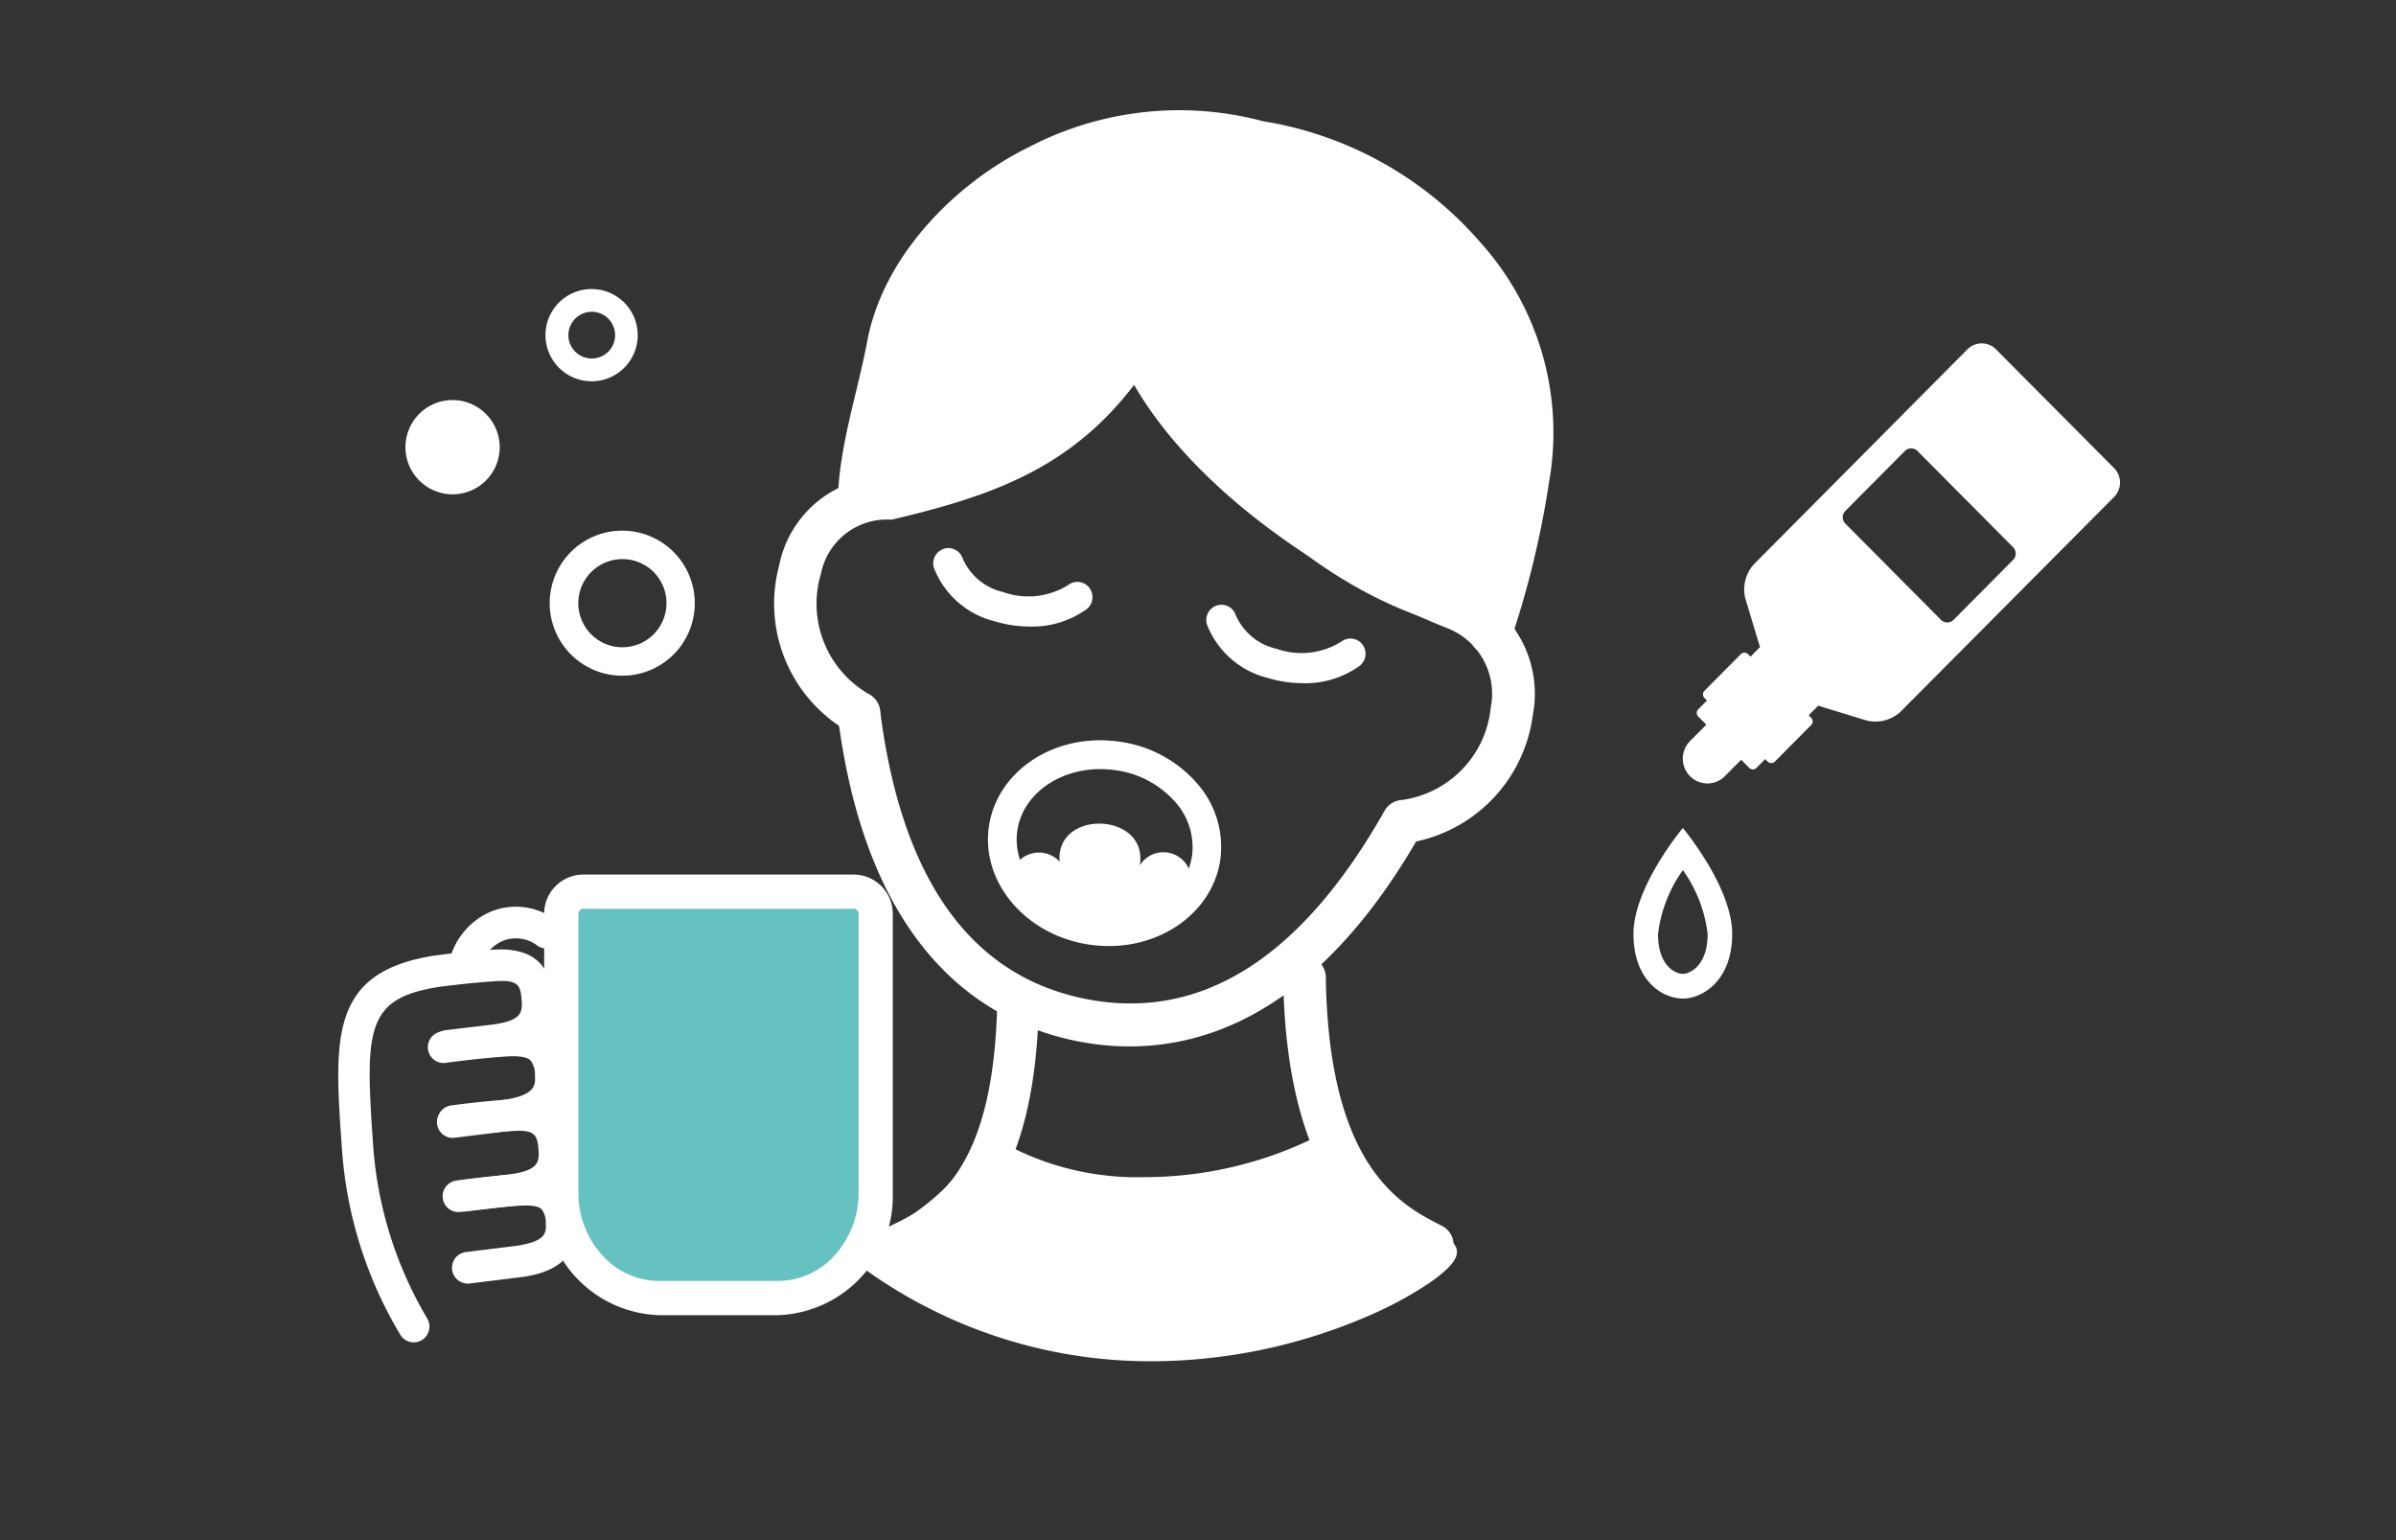
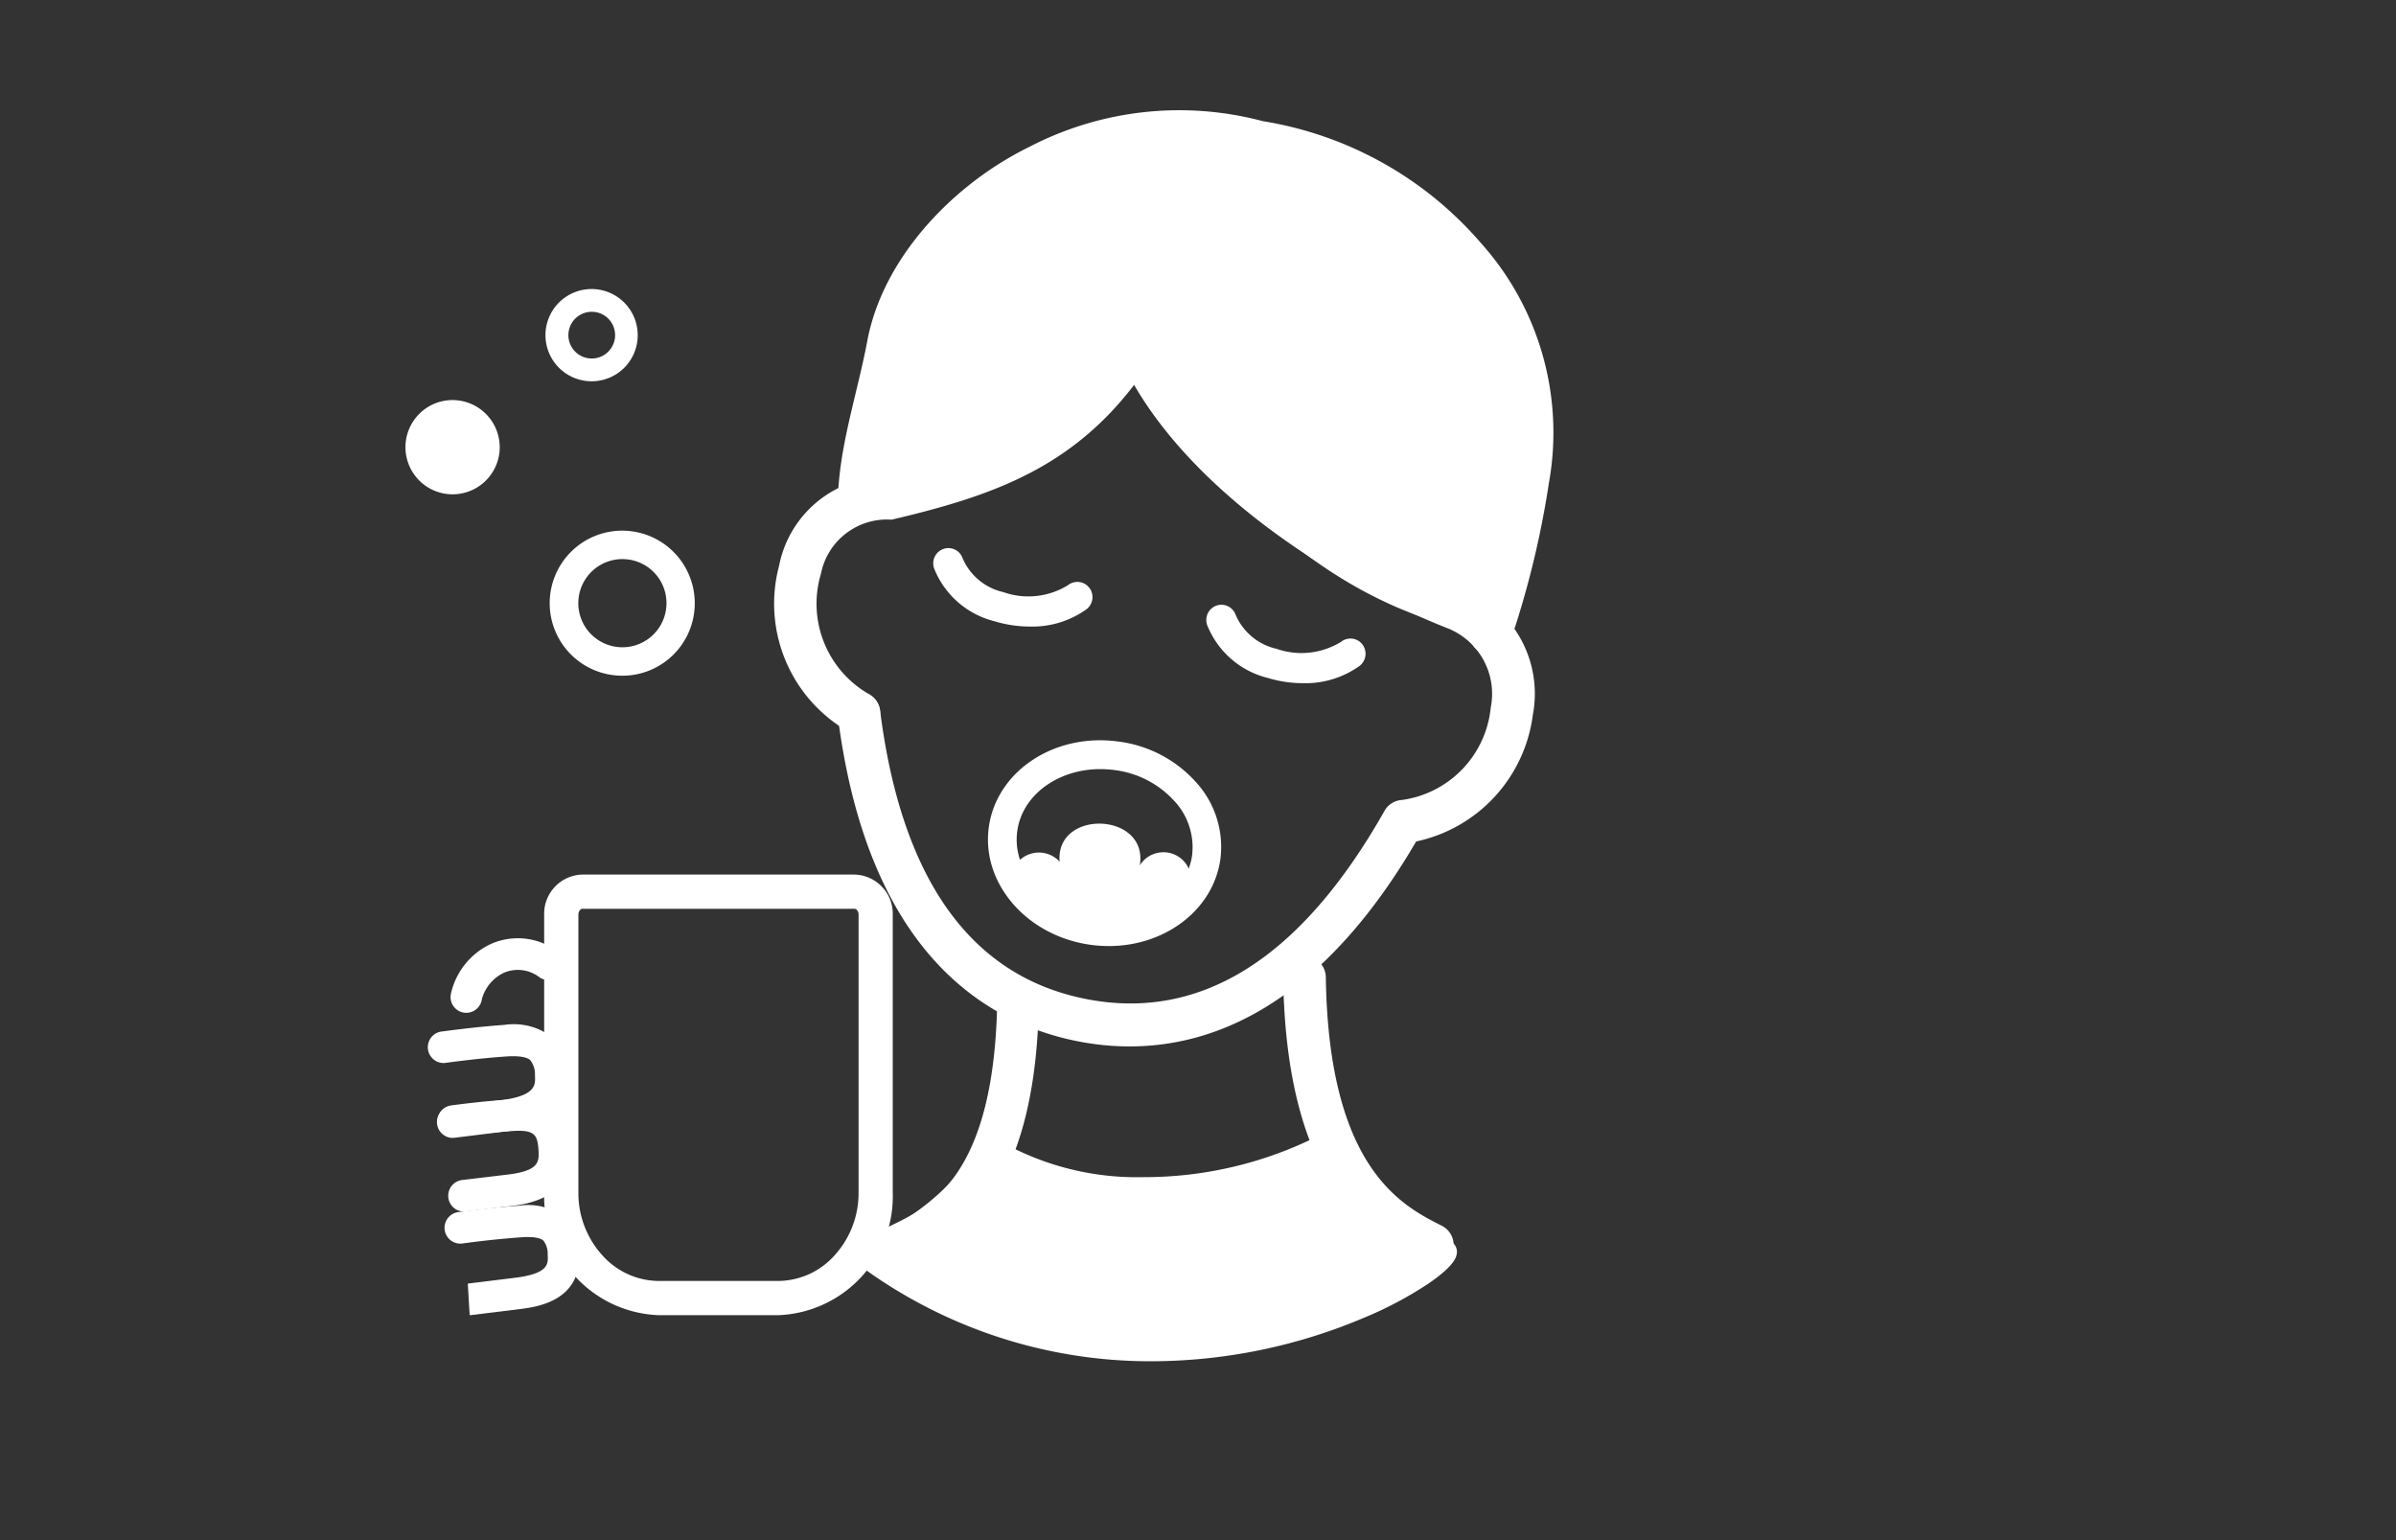
<svg xmlns="http://www.w3.org/2000/svg" width="140" height="90">
  <rect width="100%" height="100%" fill="#333333" stroke="none" />
  <defs>
    <clipPath id="a">
      <path transform="translate(874 460)" fill="red" opacity=".626" d="M0 0h140v90H0z" />
    </clipPath>
    <clipPath id="b">
      <path fill="none" d="M0 0h108v78H0z" />
    </clipPath>
    <clipPath id="c">
-       <path fill="#fff" d="M0 0h28.427v38.284H0z" />
-     </clipPath>
+       </clipPath>
  </defs>
  <g transform="translate(-874 -460)" clip-path="url(#a)">
    <g transform="translate(893 464.001)" clip-path="url(#b)">
      <path d="M43.939 56.841c-5.424-1.081-12.253-5.256-13.989-19.019a1.247 1.247 0 012.473-.317c1.243 9.854 5.281 15.526 12 16.865s12.6-2.36 17.477-10.992a1.252 1.252 0 011.022-.632 6.048 6.048 0 005.183-5.4 4.119 4.119 0 00-2.535-4.639c-7.308-2.885-16.192-8.885-19.275-16.155a1.258 1.258 0 01.659-1.647 1.244 1.244 0 011.636.664c2.82 6.645 11.206 12.163 17.89 14.8a6.63 6.63 0 014.076 7.453v.017a8.7 8.7 0 01-6.81 7.333C57.007 56.717 49.272 57.903 43.932 56.84" fill="#fff" />
      <path d="M30.945 38.899a1.288 1.288 0 01-.29-.1 8.611 8.611 0 01-4.132-9.74 6.435 6.435 0 016.754-5.19c6.242.449 9.219-2.756 12.76-7.951a28.112 28.112 0 01-1.3-4.14 1.247 1.247 0 012.421-.574 25.556 25.556 0 001.43 4.341 1.26 1.26 0 01-.092 1.174c-3.964 6.3-8.9 8.121-15.4 9.648a3.932 3.932 0 00-4.129 3.165 6.088 6.088 0 002.756 7 1.258 1.258 0 01.581 1.676 1.243 1.243 0 01-1.361.687m33.749 31.111a1.234 1.234 0 01-.558-.133c-2.582-1.3-7.958-4.006-8.156-16.689a1.247 1.247 0 112.491-.125v.085c.174 11.162 4.472 13.322 6.78 14.485a1.26 1.26 0 01.555 1.686 1.246 1.246 0 01-1.114.692m-31.467.12a1.226 1.226 0 01-.546-2.32c2.254-1.134 6.422-2.489 6.594-13.378a1.217 1.217 0 112.433-.044.632.632 0 010 .083c-.19 12.382-5.416 14.261-7.939 15.529a1.2 1.2 0 01-.543.13" fill="#fff" />
      <path d="M31.049 26.112c-.595-.12-1.13.155-1.1-.456v-.067c.007-.133.011-.26.011-.375a.1.1 0 000-.049c.072-3.074 1.125-6.136 1.7-9.155.885-4.915 5.017-9.238 9.478-11.425a19 19 0 0113.666-1.502 21.272 21.272 0 0112.712 7.1 16.6 16.6 0 013.993 14.007 53.891 53.891 0 01-2.246 9.247 1.228 1.228 0 01-1.565.767 1.24 1.24 0 01-.763-1.574l.038-.1a52.853 52.853 0 002.594-8.833c1.688-8.588-4.579-16.069-15.243-18.194S35.037 7.901 33.35 16.488a53.055 53.055 0 00-.934 8.721c0 .177-.006.351-.011.5v.063c-.03.684-.49.4-1.169.372a1.227 1.227 0 01-.188-.022m14.744 25.161a7.949 7.949 0 01-1.039-.069c-3.732-.5-6.414-3.576-5.979-6.853s3.814-5.541 7.558-5.031a7.32 7.32 0 014.513 2.333 5.624 5.624 0 011.466 4.52c-.4 2.968-3.217 5.1-6.519 5.1m-.5-10.34c-2.475 0-4.574 1.516-4.855 3.64-.313 2.357 1.726 4.582 4.544 4.961s5.362-1.23 5.677-3.586a3.967 3.967 0 00-1.059-3.172 5.658 5.658 0 00-3.49-1.789 6.4 6.4 0 00-.821-.054m-4.112-8.331a7.107 7.107 0 01-2.054-.306 5.133 5.133 0 01-3.545-3.1.892.892 0 01.551-1.13.879.879 0 011.122.555 3.408 3.408 0 002.382 1.971 4.391 4.391 0 003.78-.414.88.88 0 011.239.162.893.893 0 01-.16 1.247 5.432 5.432 0 01-3.314 1.015m15.954 3.31a7.119 7.119 0 01-2.054-.306 5.138 5.138 0 01-3.545-3.1.894.894 0 01.552-1.13.885.885 0 011.122.555 3.411 3.411 0 002.382 1.971 4.4 4.4 0 003.78-.414.881.881 0 011.24.161.9.9 0 01-.16 1.248 5.439 5.439 0 01-3.316 1.015" fill="#fff" />
      <path d="M40.078 47.242a1.64 1.64 0 012.837-.889c-.263-3.087 5.2-2.908 4.684.214a1.625 1.625 0 012.978.566c-.007 1.358-1.575 3.448-4.93 3.538-4.1.11-5.574-2.45-5.568-3.43m-8.377-22.192c2.42.487 12.02-1.056 15.892-8.039 3.388 6.495 10.89 14.695 20.649 16.078 3.389-8 6.682-24.175-13.189-28.99-19.6-4.751-25.047 15.1-23.354 20.951M17.384 35.485a4.238 4.238 0 114.211-4.238 4.229 4.229 0 01-4.211 4.238m0-6.814a2.576 2.576 0 102.559 2.576 2.571 2.571 0 00-2.559-2.576m-1.8-10.392a2.695 2.695 0 112.678-2.694 2.69 2.69 0 01-2.678 2.694m0-4.06a1.365 1.365 0 101.357 1.366 1.364 1.364 0 00-1.357-1.366m-5.385 7.93a2.754 2.754 0 11-2.754-2.772 2.762 2.762 0 012.754 2.772M38.66 62.811c6.742 4.319 15.811 2.1 19.611 0 3.432 4.072 5.393 5.428 7.232 6.169s-17.038 12.955-34.075.494c3.065-1.974 5.76-3.455 7.232-6.663" fill="#fff" />
      <path d="M48.293 75.546a28.529 28.529 0 01-17.16-5.671l-.588-.43.612-.394q.431-.278.851-.544c2.642-1.681 4.924-3.133 6.2-5.907l.24-.523.484.31a16.208 16.208 0 008.9 2.4 22.631 22.631 0 0010.2-2.412l.359-.2.265.314c2.447 2.9 4.58 5.038 7.036 6.027a.673.673 0 01.423.778c-.032.168-.131.678-1.659 1.719a22.046 22.046 0 01-3.779 2 31.974 31.974 0 01-12.384 2.533zM32.32 69.494a27.471 27.471 0 0015.973 5.052 31.014 31.014 0 0011.832-2.385 15.589 15.589 0 004.856-2.861 11.954 11.954 0 01-2.814-1.771 33.059 33.059 0 01-4.018-4.09 24.061 24.061 0 01-10.325 2.344 17.39 17.39 0 01-8.959-2.261c-1.422 2.712-3.7 4.163-6.321 5.829z" fill="#fff" />
-       <path d="M26.475 71.853h-6.987a5.962 5.962 0 01-5.692-6.169v-16.24a1.293 1.293 0 011.234-1.338h15.9a1.293 1.293 0 011.234 1.338v16.24a5.962 5.962 0 01-5.692 6.169" fill="#66c1c1" />
      <path d="M26.475 72.853h-6.987a6.951 6.951 0 01-6.692-7.169v-16.24a2.29 2.29 0 012.234-2.338h15.9a2.29 2.29 0 012.234 2.338v16.24a6.951 6.951 0 01-6.689 7.169zM15.03 49.106c-.111 0-.234.144-.234.338v16.24a5.4 5.4 0 001.407 3.679 4.452 4.452 0 003.285 1.49h6.987a4.452 4.452 0 003.285-1.49 5.4 5.4 0 001.407-3.679v-16.24c0-.193-.124-.338-.234-.338z" fill="#fff" />
      <g fill="#fff">
-         <path d="M5.174 74.441a.917.917 0 01-.762-.408A24.392 24.392 0 01.97 62.998c-.446-6.353-.716-10.19 5.389-11.154a50.696 50.696 0 013.5-.354c2.182-.124 3.318.8 3.458 2.862.13 1.9-.941 3.026-3.182 3.337l-2.911.35a.925.925 0 01-.216-1.837l2.811-.336c1.626-.226 1.711-.695 1.664-1.387-.061-.909-.2-1.228-1.514-1.142-1.622.1-3.326.334-3.343.337-4.246.671-4.3 2.46-3.827 9.194a22.978 22.978 0 003.138 10.133.929.929 0 01-.25 1.283.918.918 0 01-.512.157" />
        <path d="M7.455 62.495a.925.925 0 01-.111-1.843l3.03-.373c1.952-.276 1.915-.891 1.883-1.435a1.329 1.329 0 00-.279-.9c-.144-.13-.509-.267-1.389-.209-1.75.118-3.592.379-3.61.382a.925.925 0 01-.253-1.827c.079-.011 1.925-.272 3.741-.4a3.7 3.7 0 012.728.666 2.981 2.981 0 01.9 2.175c.172 2.862-2.51 3.242-3.391 3.366l-3.132.387a.757.757 0 01-.112.007" />
        <path d="M8.103 66.8a.926.926 0 01-.108-1.844l2.808-.336c1.626-.224 1.711-.694 1.664-1.387-.061-.911-.2-1.224-1.514-1.142a51.04 51.04 0 00-3.344.337.924.924 0 01-.25-1.831c.072-.011 1.79-.249 3.484-.351 2.175-.118 3.319.8 3.459 2.862.129 1.9-.942 3.026-3.184 3.336l-2.911.35a.721.721 0 01-.109.007" />
-         <path d="M8.333 71.008a.925.925 0 01-.112-1.843l2.9-.358c1.83-.258 1.8-.8 1.768-1.329a1.237 1.237 0 00-.255-.83c-.133-.118-.463-.248-1.3-.189a54.113 54.113 0 00-3.451.365.925.925 0 01-.256-1.831c.073-.011 1.84-.26 3.581-.38a3.558 3.558 0 012.638.646 2.9 2.9 0 01.876 2.109c.166 2.776-2.425 3.143-3.279 3.263l-3 .37a.757.757 0 01-.112.007m-.197-17.667a1.056 1.056 0 01-.131-.008.924.924 0 01-.779-1.047 4.214 4.214 0 012.377-2.982 3.884 3.884 0 013.856.444.923.923 0 01-1.018 1.539 2.067 2.067 0 00-2.088-.294 2.387 2.387 0 00-1.307 1.554.92.92 0 01-.909.794" />
+         <path d="M8.333 71.008l2.9-.358c1.83-.258 1.8-.8 1.768-1.329a1.237 1.237 0 00-.255-.83c-.133-.118-.463-.248-1.3-.189a54.113 54.113 0 00-3.451.365.925.925 0 01-.256-1.831c.073-.011 1.84-.26 3.581-.38a3.558 3.558 0 012.638.646 2.9 2.9 0 01.876 2.109c.166 2.776-2.425 3.143-3.279 3.263l-3 .37a.757.757 0 01-.112.007m-.197-17.667a1.056 1.056 0 01-.131-.008.924.924 0 01-.779-1.047 4.214 4.214 0 012.377-2.982 3.884 3.884 0 013.856.444.923.923 0 01-1.018 1.539 2.067 2.067 0 00-2.088-.294 2.387 2.387 0 00-1.307 1.554.92.92 0 01-.909.794" />
      </g>
      <g clip-path="url(#c)" fill="#fff" transform="translate(76.445 16.066)">
        <path d="M2.884 28.319S0 31.754 0 34.507s1.714 3.778 2.884 3.778c1.129 0 2.884-1.026 2.884-3.778S2.884 28.32 2.884 28.32m0 8.521c-.4 0-1.449-.419-1.449-2.334a8.1 8.1 0 011.451-3.727 8.031 8.031 0 011.447 3.727c0 1.9-1.073 2.334-1.449 2.334m25.2-29.551l-6.9-6.943a1.18 1.18 0 00-1.672 0L7.025 12.918a2.2 2.2 0 00-.492 1.98l.86 2.849-.555.559-.146-.148a.3.3 0 00-.418 0L4.148 20.3a.3.3 0 000 .421l.146.147-.511.514a.3.3 0 000 .421l.474.477-.953.959a1.457 1.457 0 000 2.051 1.434 1.434 0 002.038 0l.952-.959.474.477a.3.3 0 00.418 0l.511-.514.146.147a.3.3 0 00.418 0l2.123-2.141a.3.3 0 000-.421l-.146-.148.555-.559 2.83.866a2.165 2.165 0 001.967-.5L28.084 8.973a1.2 1.2 0 000-1.683m-5.9 5.36l-3.483 3.506a.516.516 0 01-.732 0l-5.591-5.628a.525.525 0 010-.736l3.483-3.506a.516.516 0 01.732 0l5.591 5.628a.525.525 0 010 .736" />
      </g>
    </g>
  </g>
</svg>